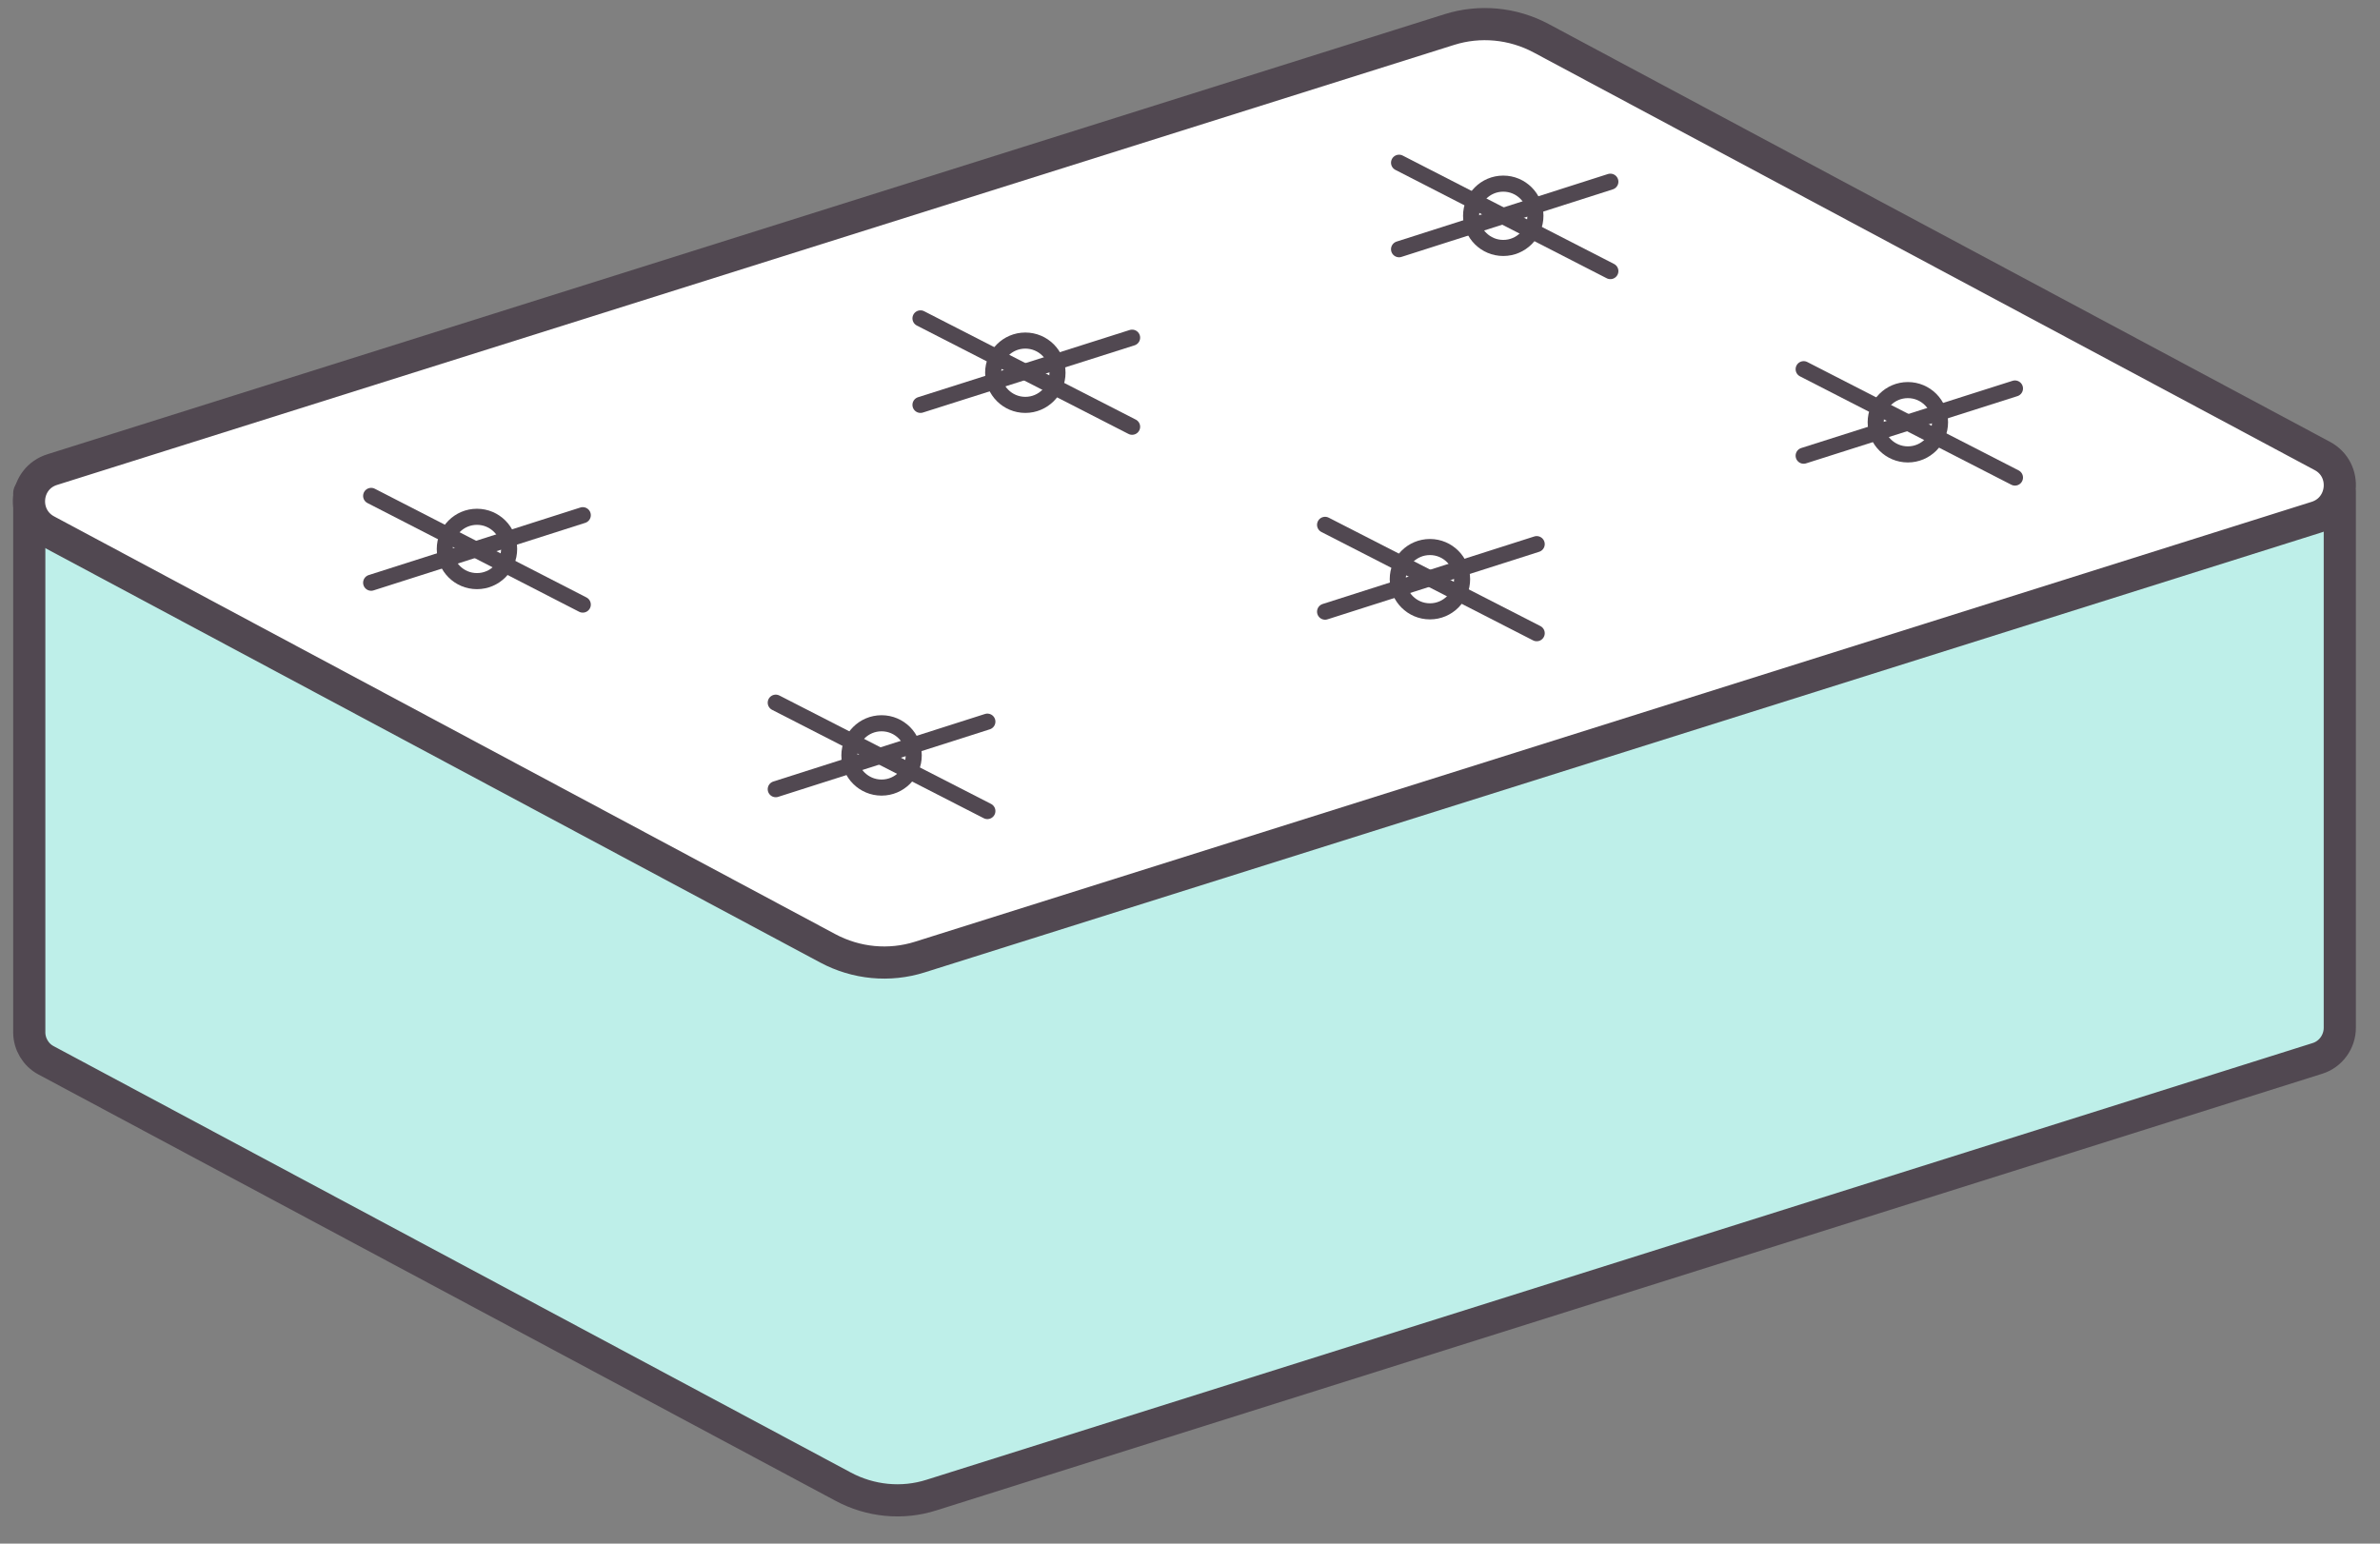
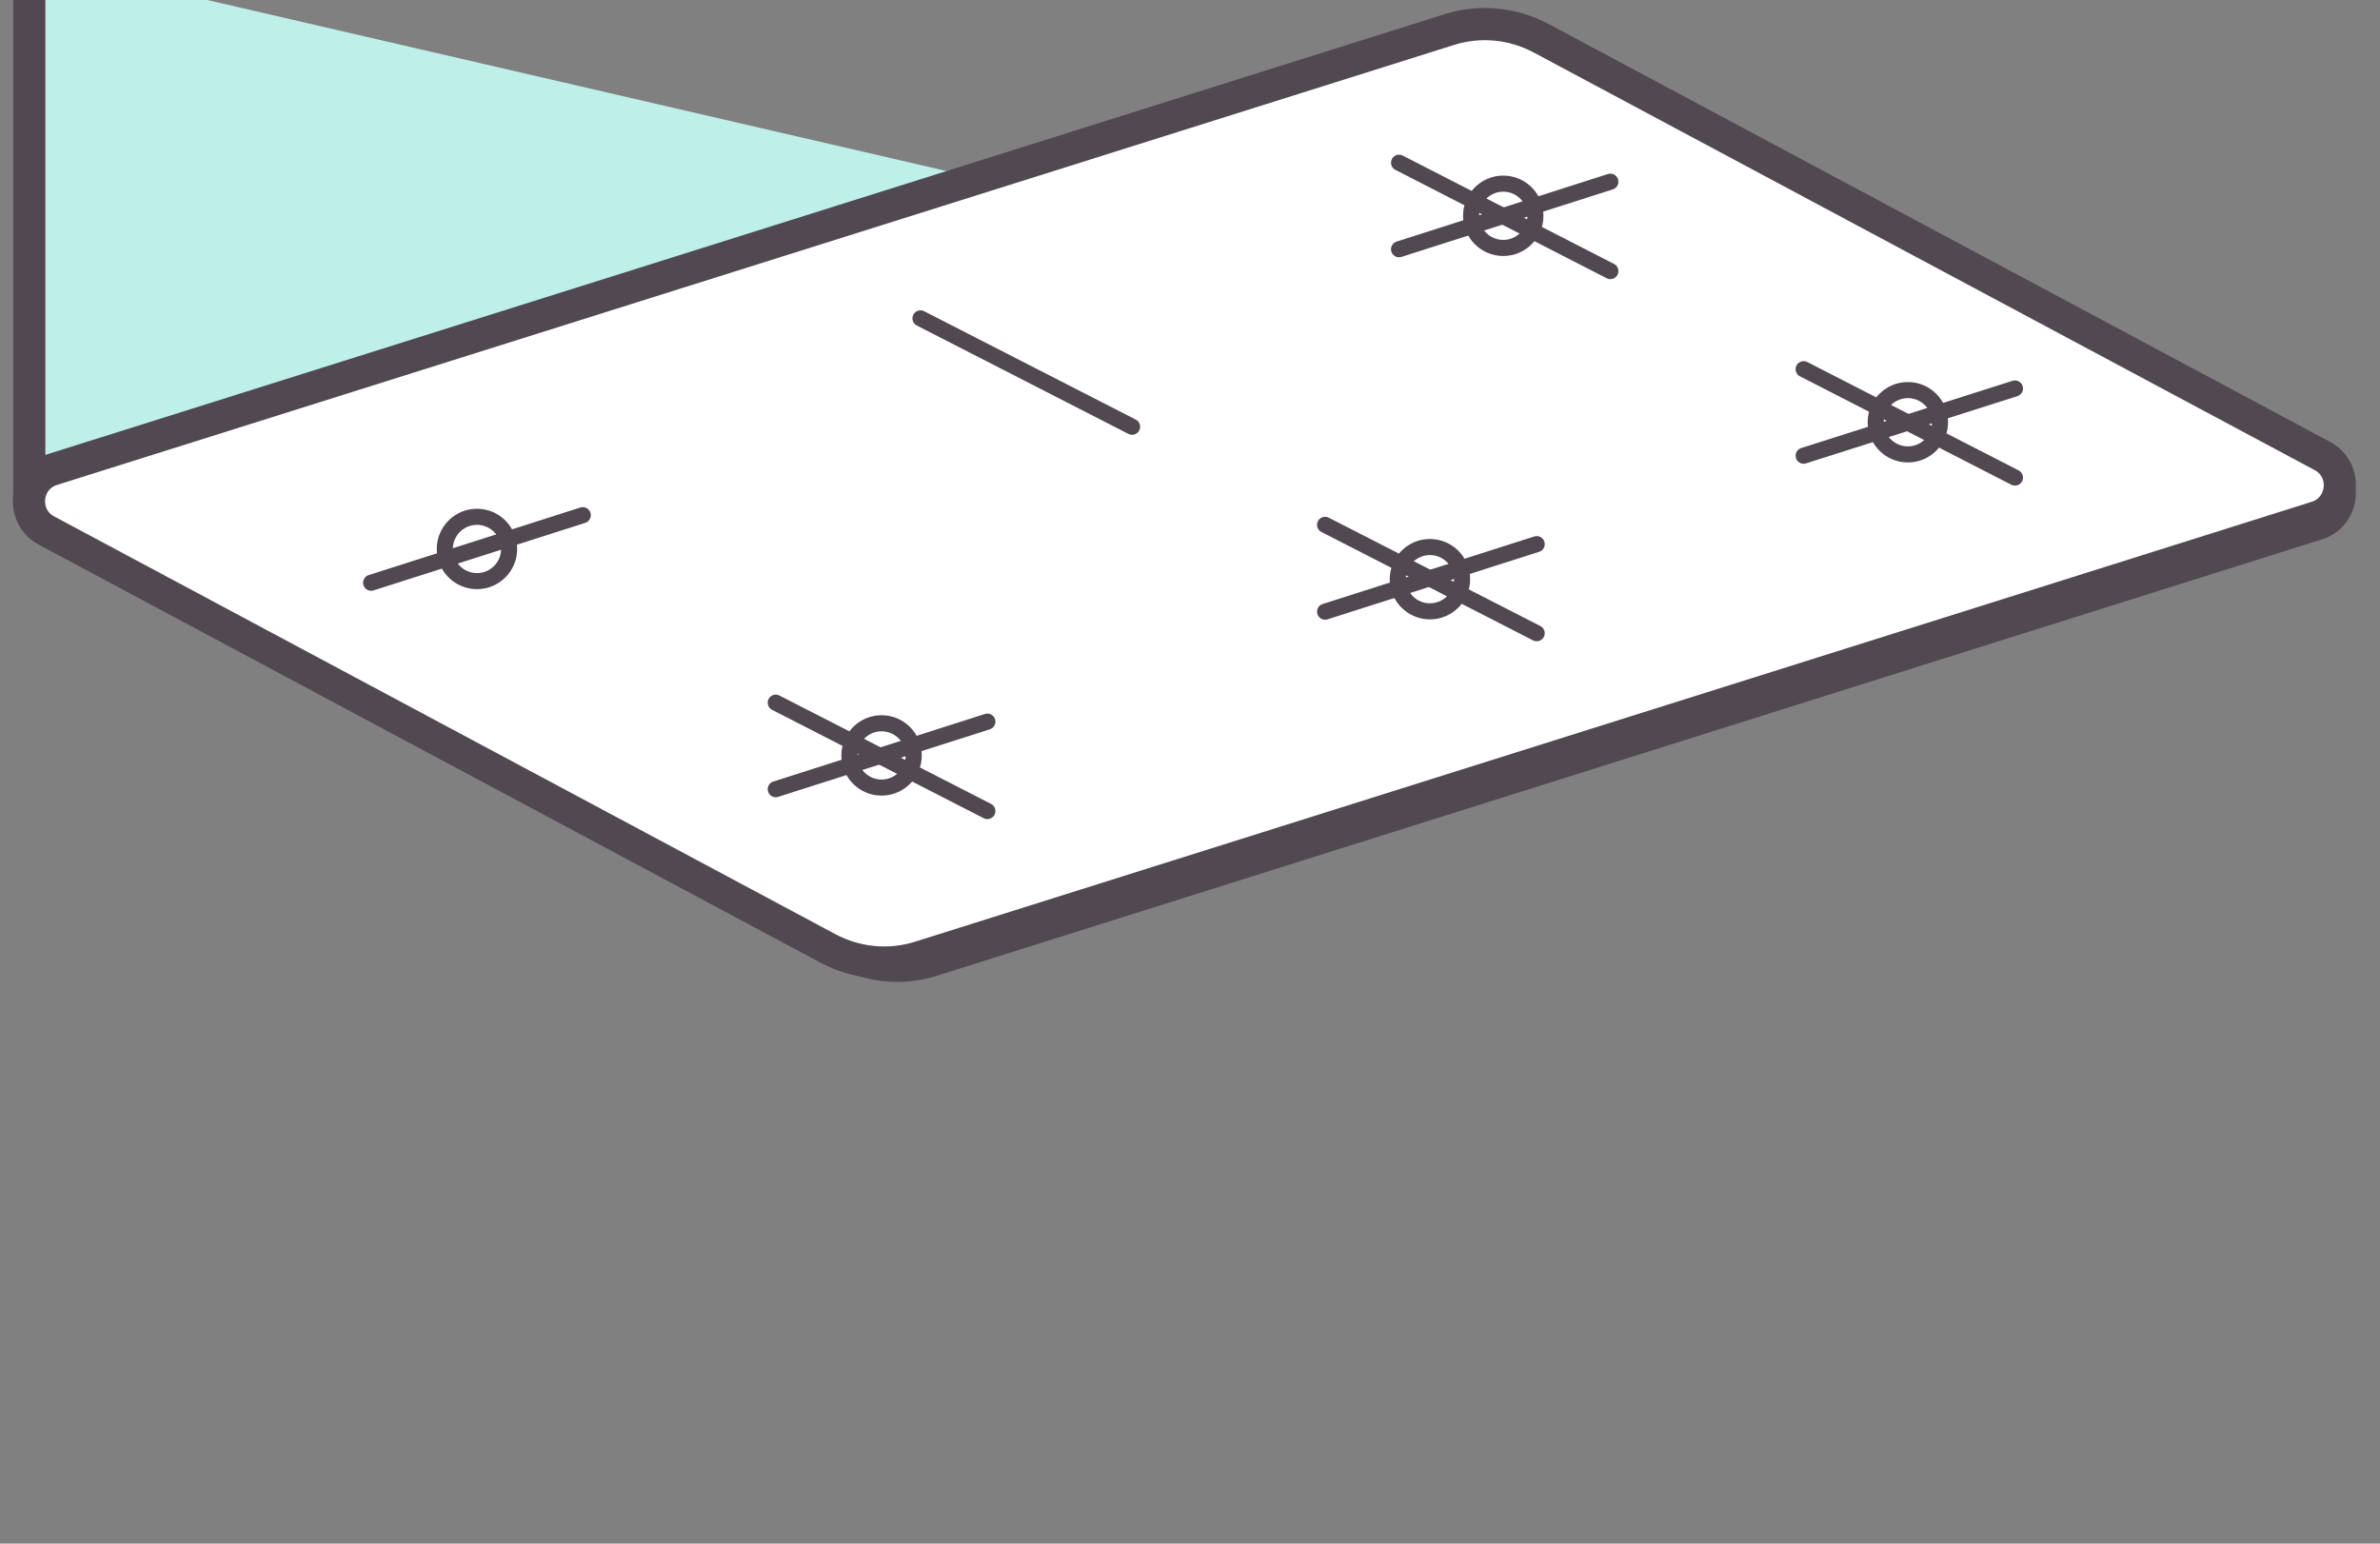
<svg xmlns="http://www.w3.org/2000/svg" height="48" viewBox="0 0 74 48" width="74">
  <rect x="0" y="0" width="74" height="48" fill="#808080" stroke="none" />
  <g fill="none" fill-rule="evenodd" stroke="#514851" stroke-linecap="round" stroke-linejoin="round">
    <g fill-rule="nonzero">
-       <path d="m72.75 15.34v16.62c0 .43-.28.82-.69.95l-43.1 13.58c-.91.29-1.9.19-2.74-.26l-24.79-13.26c-.32-.17-.52-.51-.52-.87v-16.76" fill="#beefe9" />
+       <path d="m72.75 15.34c0 .43-.28.82-.69.95l-43.1 13.58c-.91.29-1.9.19-2.74-.26l-24.79-13.26c-.32-.17-.52-.51-.52-.87v-16.76" fill="#beefe9" />
      <path d="m72.03 16.08-43.43 13.68c-.95.3-1.98.2-2.86-.27l-24.29-12.99c-.81-.43-.7-1.63.18-1.9l43.43-13.68c.95-.3 1.98-.2 2.86.27l24.29 12.99c.8.43.69 1.62-.18 1.9z" fill="#fff" />
    </g>
    <g stroke-width=".5">
-       <path d="m11.54 15.42 6.58 3.38" />
      <path d="m11.54 18.12 6.58-2.1" />
      <path d="m28.62 9.9 6.58 3.37" />
-       <path d="m28.62 12.59 6.58-2.09" />
      <path d="m24.12 21.85 6.58 3.37" />
      <path d="m24.12 24.54 6.58-2.1" />
      <path d="m41.2 16.32 6.58 3.37" />
      <path d="m41.2 19.02 6.58-2.1" />
      <g transform="translate(43 5)">
        <path d="m.5.06 6.57 3.37" />
        <path d="m.5 2.75 6.57-2.1" />
      </g>
      <g transform="translate(56 11)">
        <path d="m.08.48 6.57 3.37" />
        <path d="m.08 3.17 6.57-2.09" />
      </g>
      <ellipse cx="14.83" cy="17.07" rx="1" ry="1" />
      <ellipse cx="27.41" cy="23.49" rx="1" ry="1" />
-       <ellipse cx="31.88" cy="11.59" rx="1" ry="1" />
      <ellipse cx="44.46" cy="18.01" rx="1" ry="1" />
      <ellipse cx="46.74" cy="6.71" rx="1" ry="1" />
      <ellipse cx="59.32" cy="13.13" rx="1" ry="1" />
    </g>
  </g>
</svg>